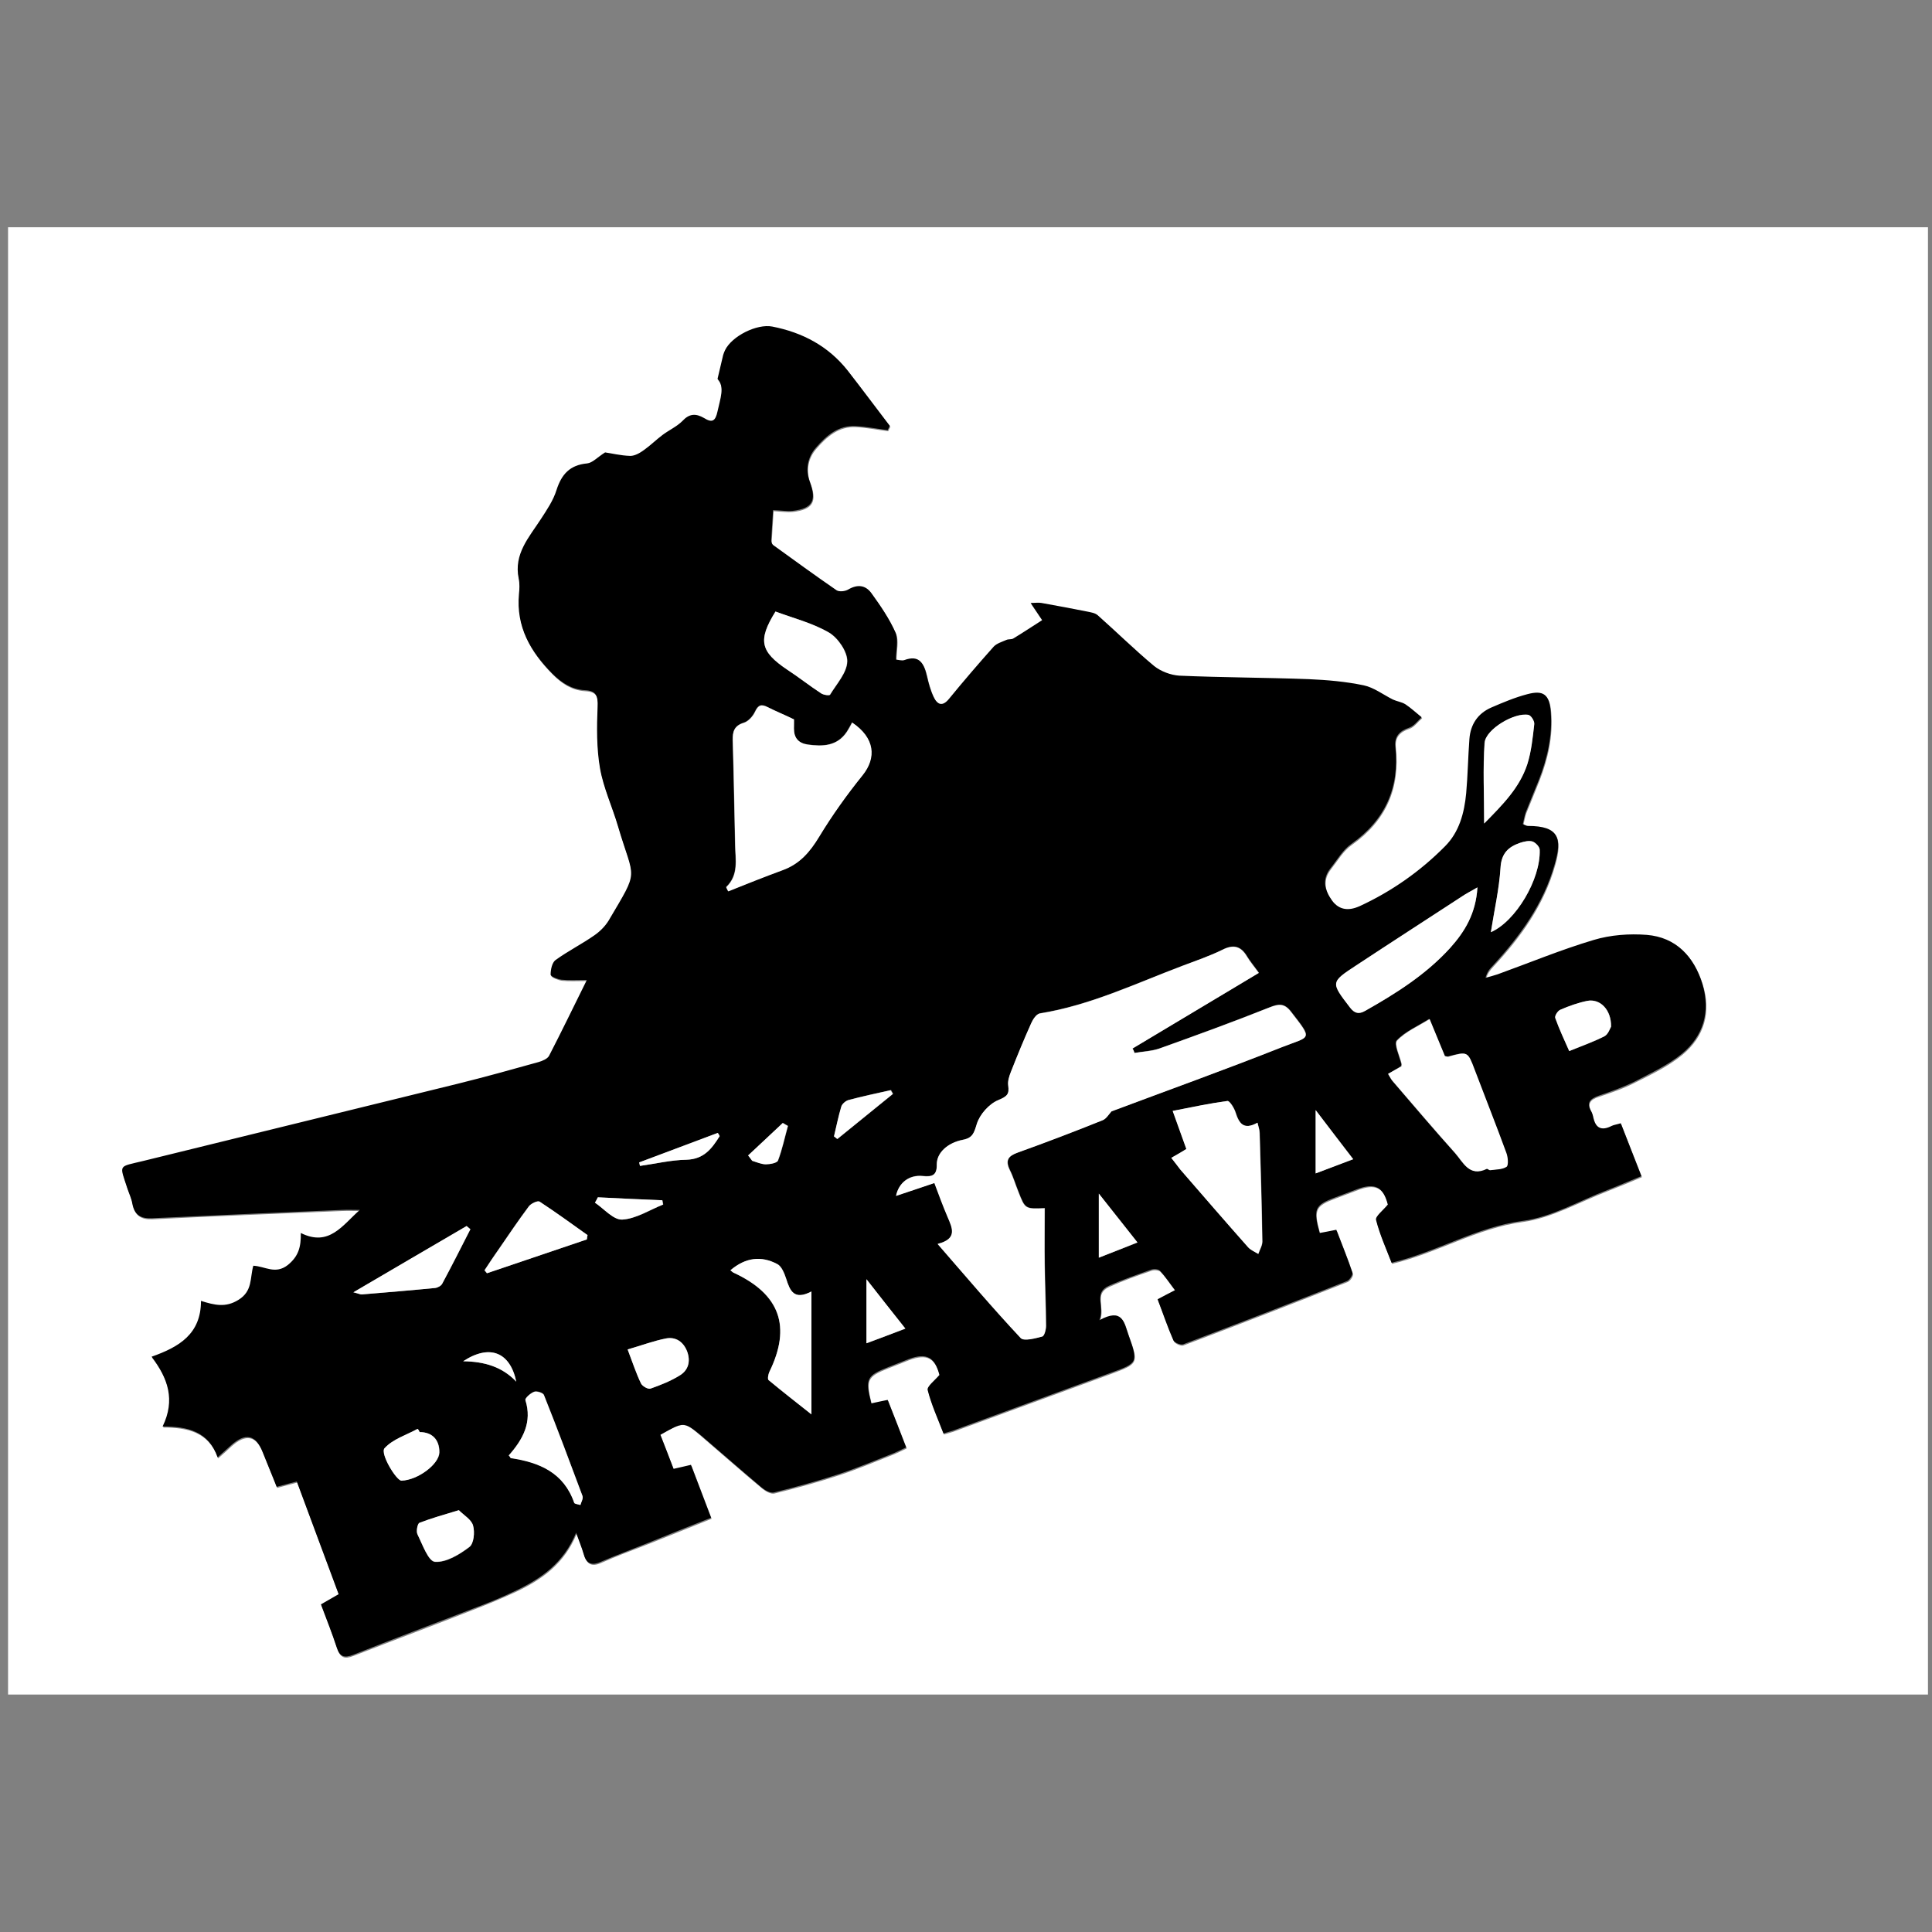
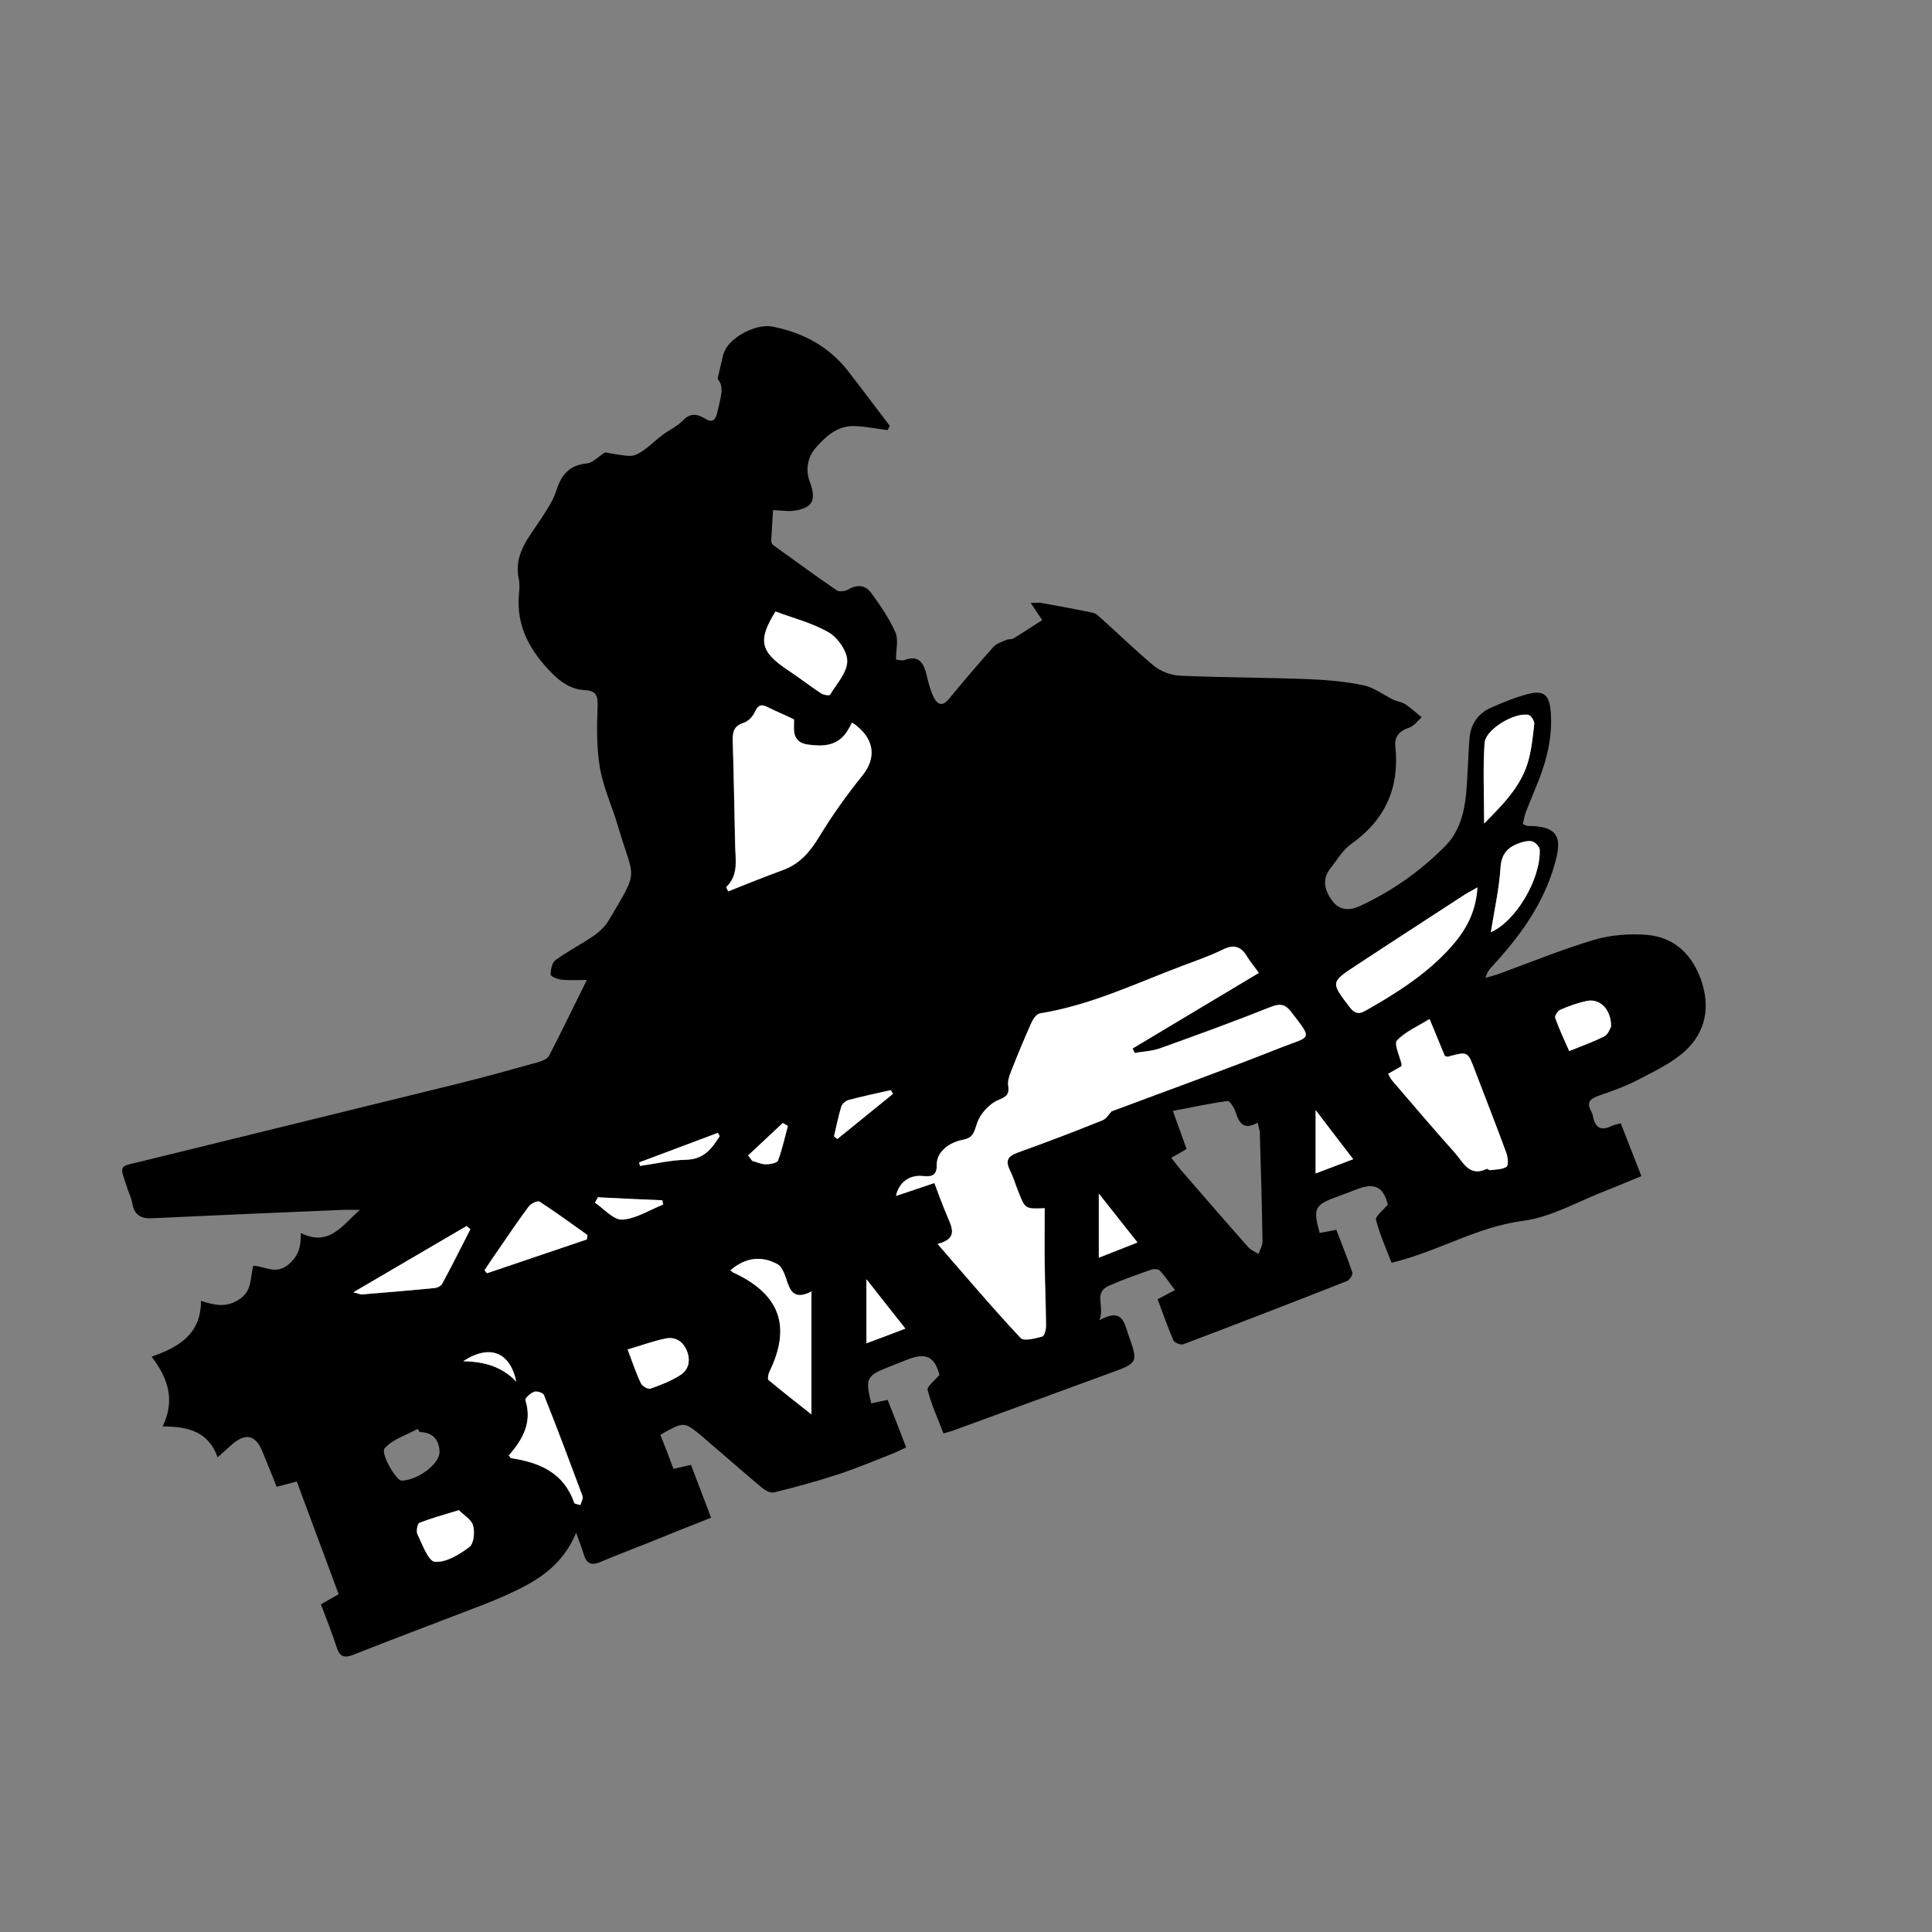
<svg xmlns="http://www.w3.org/2000/svg" version="1.1" id="Layer_1" x="0px" y="0px" viewBox="0 0 720 720" style="enable-background:new 0 0 720 720;" xml:space="preserve">
  <rect x="0" y="0" width="720" height="720" fill="#808080" stroke="none" />
  <style type="text/css">
	.st0{fill:#FFFFFF;}
</style>
  <g>
    <g>
-       <path class="st0" d="M3,631.5C3,449.2,3,267,3,84.7c238.5,0,477,0,715.5,0c0,182.3,0,364.5,0,546.8C480,631.5,241.5,631.5,3,631.5    z M246.1,534.7c8.7-4.9,8.8-5,15.3,0.6c7.6,6.5,15,13.1,22.7,19.5c1.2,1,3.2,2.1,4.5,1.8c8.1-2,16.2-4.2,24.1-6.8    c7-2.3,13.8-5.2,20.7-7.9c1.4-0.6,2.8-1.3,4.5-2.1c-2.4-6.2-4.7-12-6.9-17.7c-2.5,0.5-4.3,0.9-6.1,1.3c-2.3-9.2-1.8-10.3,6.3-13.5    c2.5-1,5.1-2,7.6-3c6.7-2.5,9.7-0.8,11.5,5.9c-1.8,2.1-4.7,4.3-4.4,5.6c1.4,5.5,3.8,10.7,5.9,16.2c1.6-0.5,2.5-0.7,3.4-1    c19.6-7.2,39.1-14.3,58.7-21.5c10.5-3.9,10.5-3.9,6.7-14.6c-1.5-4.3-2.1-9.8-10.7-5.1c2.1-5.3-2.4-10.1,3.5-12.8    c5.1-2.3,10.4-4.2,15.7-6c1-0.4,2.8-0.2,3.4,0.4c2,2.1,3.6,4.6,5.6,7.2c-2.6,1.4-4.4,2.3-6.5,3.4c2,5.2,3.7,10.4,5.9,15.3    c0.4,0.9,2.7,1.9,3.6,1.5c20.4-7.7,40.8-15.6,61.1-23.6c1-0.4,2.3-2.3,2-3.1c-1.8-5.4-4-10.7-6-16c-2.6,0.5-4.4,0.9-6.2,1.2    c-2.5-9.1-1.9-10.4,5.9-13.3c2.6-1,5.1-1.9,7.7-2.9c7-2.8,10.2-1.1,11.8,5.6c-1.8,2.2-4.7,4.4-4.4,5.7c1.4,5.5,3.8,10.8,5.8,16    c17.1-4.1,31.6-13.3,48.8-15.6c10.8-1.5,21.1-7.5,31.6-11.5c4.1-1.6,8.2-3.3,12.7-5.2c-2.7-6.9-5.2-13.2-7.7-19.7    c-1.6,0.4-2.5,0.6-3.4,1c-3.8,1.9-6,0.9-6.9-3.3c-0.2-0.8-0.5-1.6-0.8-2.3c-1.7-3.1-0.4-4.6,2.7-5.6c4.7-1.6,9.5-3.2,13.9-5.5    c6-3,12.2-6,17.3-10.2c8.1-6.7,10.8-15.8,7.6-26.1c-3.1-10.2-9.7-17.3-20.7-18.2c-6.5-0.5-13.6,0-19.8,1.9    c-12.1,3.6-23.9,8.5-35.8,12.8c-1.5,0.5-3,0.9-4.5,1.3c0.6-2.2,1.7-3.4,2.7-4.5c10.3-11.1,18.9-23,23.1-37.9    c2.7-9.6,1.6-14.3-10-14.2c-0.4,0-0.9-0.3-1.9-0.7c0.4-1.5,0.6-3,1.1-4.4c1.6-4,3.3-8,4.9-12.1c3.2-8.2,5.1-16.6,4.4-25.4    c-0.5-6.4-2.7-8.1-8.7-6.5c-4.6,1.2-9.1,3.1-13.5,5c-5,2.2-7.6,6.3-8.1,11.7c-0.5,6.7-0.6,13.5-1.2,20.2    c-0.6,7.3-2.6,14.4-7.9,19.8c-9.2,9.3-19.8,16.8-31.8,22.3c-3.8,1.8-7.5,1.7-10.3-2.1c-2.8-3.8-3.8-7.9-0.6-12    c2.5-3.2,4.6-6.9,7.8-9.1c12.7-9,18-21,16.4-36.3c-0.4-3.8,1.5-5.8,5.1-7c1.8-0.6,3.1-2.6,4.7-3.9c-2-1.6-3.9-3.4-6-4.8    c-1.4-0.9-3.2-1.1-4.7-1.8c-3.7-1.8-7.1-4.5-10.9-5.3c-6.7-1.4-13.7-2-20.5-2.3c-16.1-0.6-32.1-0.6-48.2-1.3    c-3.2-0.1-7-1.5-9.4-3.6c-7.3-6-14-12.7-21-18.9c-1-0.9-2.6-1.1-4-1.4c-5.7-1.1-11.3-2.2-17-3.2c-1.1-0.2-2.3,0-4,0    c1.8,2.7,3.2,4.8,4.3,6.4c-3.8,2.5-7.2,4.7-10.7,6.8c-0.8,0.5-1.9,0.2-2.7,0.6c-1.6,0.7-3.6,1.2-4.7,2.5    c-5.7,6.3-11.2,12.8-16.6,19.4c-2.5,3-4.4,2.1-5.8-0.7c-1.1-2.4-1.9-5.1-2.5-7.8c-1-4.6-2.7-7.9-8.4-5.9c-0.9,0.3-2.1-0.1-3.1-0.2    c0-3.6,1-7.3-0.2-10.1c-2.3-5.2-5.7-10.1-9-14.7c-2.1-3-5.2-3.3-8.6-1.3c-1.1,0.7-3.3,0.9-4.3,0.3c-8-5.5-15.9-11.2-23.7-16.9    c-0.4-0.3-0.8-1.1-0.7-1.7c0.2-3.9,0.5-7.7,0.7-11.3c3.1,0.2,5.2,0.5,7.2,0.3c7.5-0.9,9.1-3.8,6.5-10.8c-1.7-4.5-0.9-9.1,2.2-12.7    c3.9-4.5,8.4-8.5,14.9-8.1c4,0.2,7.9,1,11.9,1.5c0.3-0.5,0.5-1.1,0.8-1.6c-5.2-6.9-10.4-13.8-15.7-20.6    c-7.2-9.2-16.8-14.2-28.1-16.4c-5.7-1.1-15,3.5-17.6,8.8c-0.3,0.6-0.5,1.2-0.7,1.8c-0.6,2.5-1.2,5.1-2.1,8.9c2.7,3,0.9,7.4,0,12.1    c-0.8,3.8-2.1,4.3-5,2.5c-3-1.9-5.4-1.7-8.1,1.1c-2,2.1-5,3.4-7.4,5.2c-2.4,1.8-4.5,3.9-6.9,5.6c-1.5,1.1-3.4,2.2-5.1,2.2    c-3.6-0.1-7.2-1-9.4-1.3c-2.9,1.9-4.7,3.9-6.7,4.1c-6.4,0.6-9.5,4-11.4,9.9c-1.2,3.8-3.6,7.4-5.8,10.8c-4.4,6.8-10.2,13-8.3,22.2    c0.4,1.9,0.3,3.9,0.1,5.8c-1.1,12.1,4.2,21.3,12.4,29.6c3.5,3.5,7.2,5.9,12.1,6.2c4.2,0.2,5,2,4.8,6.2c-0.3,7.6-0.4,15.4,0.9,22.9    c1.3,7.4,4.6,14.3,6.7,21.6c6.1,20.7,8.2,15.5-3.5,35.2c-1.2,2.1-3.1,4-5.2,5.4c-4.8,3.3-10,5.9-14.6,9.3    c-1.3,0.9-1.8,3.5-1.8,5.4c0,0.7,2.6,1.7,4,1.9c2.8,0.3,5.6,0.1,9.5,0.1c-5.1,10.3-9.4,19.3-14.1,28.3c-0.6,1.2-2.5,1.9-3.9,2.3    c-10.1,2.8-20.1,5.6-30.2,8.1c-39,9.6-77.9,19-116.9,28.7c-9.7,2.4-9.1,1.1-6.1,10.4c0.6,1.8,1.4,3.6,1.8,5.5    c0.8,4.2,3.1,5.7,7.4,5.5c23.6-1.2,47.2-2.1,70.7-3.1c2.2-0.1,4.5,0,6.7,0c-6.5,5.6-11.4,13.8-22,8.6c0.1,5.3-0.9,8.8-4.8,11.9    c-4.6,3.7-8.4,0.5-12.9,0.3c-1.2,4.6-0.2,9.4-5.5,12.7c-4.9,3-8.9,2-14,0.4c0.1,12.4-8.1,17.2-18.4,20.8c6.1,8,8.9,16.1,4.1,26    c9.3,0,17.1,1.8,20.5,11.5c2.1-1.8,3.5-3.1,4.9-4.4c5.4-4.9,9.4-4.1,11.9,2.5c1.7,4.3,3.4,8.5,5.2,12.9c2.7-0.7,4.8-1.3,7.5-2    c5.3,14.2,10.4,28.1,15.6,42c-2.5,1.5-4.4,2.6-6.6,3.8c2.1,5.6,4.1,10.8,5.9,16.1c1.1,3.5,2.8,4,6.1,2.7    c14.8-5.8,29.7-11.3,44.4-17.1c5.5-2.1,11-4.4,16.4-6.9c9.4-4.5,17.7-10.3,22.3-21.5c1.2,3.4,2.1,5.4,2.7,7.6    c1,3.8,2.9,4.9,6.6,3.2c5.6-2.5,11.3-4.6,17-6.8c7.9-3.1,15.7-6.3,24-9.6c-2.6-6.9-5.1-13.3-7.5-19.7c-2.3,0.5-4.1,0.9-6.5,1.5    C249.3,543.2,247.7,539,246.1,534.7z" />
      <path d="M246.1,534.7c1.7,4.3,3.3,8.4,4.9,12.7c2.4-0.5,4.2-1,6.5-1.5c2.5,6.5,4.9,12.9,7.5,19.7c-8.3,3.3-16.2,6.4-24,9.6    c-5.7,2.3-11.4,4.4-17,6.8c-3.8,1.7-5.6,0.6-6.6-3.2c-0.6-2.1-1.5-4.2-2.7-7.6c-4.6,11.2-12.9,17-22.3,21.5    c-5.3,2.6-10.8,4.8-16.4,6.9c-14.8,5.7-29.7,11.3-44.4,17.1c-3.3,1.3-5,0.7-6.1-2.7c-1.7-5.3-3.8-10.5-5.9-16.1    c2.1-1.2,4-2.3,6.6-3.8c-5.2-13.9-10.3-27.8-15.6-42c-2.7,0.7-4.8,1.3-7.5,2c-1.7-4.4-3.5-8.6-5.2-12.9c-2.6-6.6-6.5-7.4-11.9-2.5    c-1.4,1.3-2.8,2.5-4.9,4.4c-3.4-9.7-11.2-11.5-20.5-11.5c4.8-9.9,2-18-4.1-26c10.2-3.6,18.4-8.4,18.4-20.8c5.1,1.6,9.2,2.6,14-0.4    c5.3-3.3,4.2-8.1,5.5-12.7c4.4,0.2,8.2,3.4,12.9-0.3c3.9-3.2,4.9-6.6,4.8-11.9c10.6,5.3,15.6-3,22-8.6c-2.2,0-4.5-0.1-6.7,0    c-23.6,1-47.2,2-70.7,3.1c-4.3,0.2-6.6-1.2-7.4-5.5c-0.3-1.9-1.2-3.7-1.8-5.5c-3-9.3-3.7-8,6.1-10.4c39-9.6,77.9-19.1,116.9-28.7    c10.1-2.5,20.2-5.3,30.2-8.1c1.4-0.4,3.3-1.2,3.9-2.3c4.6-8.9,9-18,14.1-28.3c-3.9,0-6.7,0.2-9.5-0.1c-1.5-0.2-4-1.2-4-1.9    c0-1.8,0.5-4.4,1.8-5.4c4.7-3.4,9.9-6,14.6-9.3c2-1.4,3.9-3.3,5.2-5.4c11.6-19.7,9.6-14.5,3.5-35.2c-2.1-7.2-5.4-14.2-6.7-21.6    c-1.3-7.5-1.2-15.3-0.9-22.9c0.2-4.2-0.6-6-4.8-6.2c-4.9-0.3-8.6-2.7-12.1-6.2c-8.2-8.3-13.5-17.5-12.4-29.6    c0.2-1.9,0.3-3.9-0.1-5.8c-1.9-9.2,3.9-15.4,8.3-22.2c2.2-3.4,4.6-6.9,5.8-10.8c1.9-5.9,5-9.3,11.4-9.9c2-0.2,3.7-2.2,6.7-4.1    c2.2,0.3,5.8,1.2,9.4,1.3c1.7,0,3.6-1.1,5.1-2.2c2.4-1.7,4.5-3.8,6.9-5.6c2.4-1.8,5.3-3.1,7.4-5.2c2.6-2.8,5-2.9,8.1-1.1    c2.9,1.8,4.2,1.3,5-2.5c1-4.7,2.8-9.2,0-12.1c0.9-3.8,1.5-6.3,2.1-8.9c0.2-0.6,0.4-1.2,0.7-1.8c2.6-5.3,11.9-9.9,17.6-8.8    c11.3,2.2,20.9,7.3,28.1,16.4c5.3,6.8,10.4,13.7,15.7,20.6c-0.3,0.5-0.5,1.1-0.8,1.6c-4-0.5-7.9-1.3-11.9-1.5    c-6.5-0.4-11,3.6-14.9,8.1c-3.1,3.6-3.9,8.2-2.2,12.7c2.6,7,1,9.9-6.5,10.8c-2,0.2-4.1-0.2-7.2-0.3c-0.2,3.6-0.5,7.4-0.7,11.3    c0,0.6,0.3,1.4,0.7,1.7c7.9,5.7,15.7,11.4,23.7,16.9c1,0.6,3.1,0.4,4.3-0.3c3.4-2,6.4-1.7,8.6,1.3c3.4,4.7,6.7,9.5,9,14.7    c1.2,2.7,0.2,6.5,0.2,10.1c1,0.1,2.2,0.5,3.1,0.2c5.7-2.1,7.3,1.3,8.4,5.9c0.6,2.6,1.3,5.3,2.5,7.8c1.4,2.9,3.3,3.8,5.8,0.7    c5.4-6.6,10.9-13,16.6-19.4c1.1-1.2,3.1-1.8,4.7-2.5c0.8-0.4,2-0.1,2.7-0.6c3.5-2.1,6.9-4.4,10.7-6.8c-1.1-1.6-2.5-3.7-4.3-6.4    c1.8,0,2.9-0.2,4,0c5.7,1,11.4,2.1,17,3.2c1.4,0.3,3,0.5,4,1.4c7.1,6.3,13.8,12.9,21,18.9c2.5,2,6.2,3.4,9.4,3.6    c16,0.7,32.1,0.7,48.2,1.3c6.9,0.3,13.8,0.9,20.5,2.3c3.8,0.8,7.3,3.5,10.9,5.3c1.5,0.7,3.3,0.9,4.7,1.8c2.1,1.4,4,3.2,6,4.8    c-1.5,1.4-2.9,3.3-4.7,3.9c-3.6,1.2-5.5,3.3-5.1,7c1.6,15.3-3.7,27.3-16.4,36.3c-3.2,2.2-5.3,6-7.8,9.1c-3.2,4.1-2.2,8.1,0.6,12    c2.8,3.8,6.5,3.8,10.3,2.1c11.9-5.5,22.6-13,31.8-22.3c5.3-5.3,7.2-12.4,7.9-19.8c0.6-6.7,0.7-13.5,1.2-20.2    c0.4-5.4,3.1-9.5,8.1-11.7c4.4-1.9,8.9-3.8,13.5-5c6-1.6,8.2,0.1,8.7,6.5c0.7,8.8-1.2,17.2-4.4,25.4c-1.6,4-3.3,8-4.9,12.1    c-0.5,1.4-0.7,2.9-1.1,4.4c1,0.4,1.4,0.7,1.9,0.7c11.6,0,12.8,4.6,10,14.2c-4.2,14.9-12.9,26.8-23.1,37.9    c-1.1,1.1-2.1,2.3-2.7,4.5c1.5-0.4,3-0.8,4.5-1.3c11.9-4.3,23.7-9.2,35.8-12.8c6.3-1.9,13.3-2.4,19.8-1.9    c10.9,0.9,17.5,8,20.7,18.2c3.1,10.3,0.5,19.4-7.6,26.1c-5.1,4.2-11.4,7.1-17.3,10.2c-4.4,2.2-9.2,3.9-13.9,5.5    c-3,1.1-4.4,2.5-2.7,5.6c0.4,0.7,0.7,1.5,0.8,2.3c0.9,4.2,3.2,5.2,6.9,3.3c0.8-0.4,1.8-0.5,3.4-1c2.5,6.4,5,12.8,7.7,19.7    c-4.5,1.8-8.5,3.6-12.7,5.2c-10.5,4-20.7,10.1-31.6,11.5c-17.2,2.3-31.7,11.5-48.8,15.6c-2-5.2-4.4-10.5-5.8-16    c-0.3-1.3,2.6-3.5,4.4-5.7c-1.7-6.6-4.8-8.3-11.8-5.6c-2.5,1-5.1,1.9-7.7,2.9c-7.8,2.9-8.4,4.3-5.9,13.3c1.8-0.3,3.6-0.7,6.2-1.2    c2,5.3,4.2,10.6,6,16c0.2,0.7-1,2.7-2,3.1c-20.3,8-40.7,15.9-61.1,23.6c-0.9,0.3-3.2-0.6-3.6-1.5c-2.2-5-3.9-10.1-5.9-15.3    c2.1-1.1,3.9-2.1,6.5-3.4c-2-2.6-3.6-5.1-5.6-7.2c-0.6-0.7-2.4-0.8-3.4-0.4c-5.3,1.9-10.6,3.7-15.7,6c-5.9,2.7-1.3,7.5-3.5,12.8    c8.6-4.7,9.2,0.8,10.7,5.1c3.8,10.7,3.9,10.8-6.7,14.6c-19.5,7.2-39.1,14.3-58.7,21.5c-0.9,0.3-1.8,0.5-3.4,1    c-2.1-5.5-4.5-10.7-5.9-16.2c-0.3-1.3,2.6-3.5,4.4-5.6c-1.7-6.6-4.8-8.4-11.5-5.9c-2.6,1-5.1,2-7.6,3c-8.1,3.2-8.6,4.3-6.3,13.5    c1.8-0.4,3.6-0.8,6.1-1.3c2.3,5.7,4.5,11.5,6.9,17.7c-1.7,0.8-3.1,1.5-4.5,2.1c-6.9,2.7-13.7,5.6-20.7,7.9    c-7.9,2.6-16,4.8-24.1,6.8c-1.3,0.3-3.3-0.8-4.5-1.8c-7.6-6.4-15.1-13-22.7-19.5C254.8,529.7,254.8,529.8,246.1,534.7z     M422.8,392.4c-0.2-0.6-0.4-1.2-0.7-1.7c15.6-9.3,31.2-18.7,47.1-28.2c-1.8-2.5-3.2-4.2-4.4-6.1c-2.3-3.9-5.1-4.6-9.2-2.5    c-4.7,2.3-9.8,4.1-14.7,5.9c-17.5,6.6-34.6,14.8-53.3,17.8c-1.2,0.2-2.5,2.2-3.2,3.6c-2.7,6-5.2,12.1-7.6,18.2    c-0.6,1.6-1.3,3.4-1,5c0.5,3.3-0.4,4.2-3.7,5.5c-3.4,1.4-6.9,5.3-8,8.9c-1.1,3.3-1.5,5.2-5.2,5.9c-5.8,1.2-9.8,5-9.7,9.1    c0,4.1-1.7,4.8-5.3,4.4c-5-0.5-8.9,2.4-9.9,7.4c4.9-1.6,9.4-3.2,14.3-4.8c1.8,4.5,3.2,8.6,4.9,12.6c1.8,4.2,3.8,8.2-3.7,10.1    c10.6,12.2,20.6,23.9,31,35.1c1.2,1.3,5.4,0.1,8-0.6c0.8-0.2,1.4-2.6,1.4-4c0-7.6-0.4-15.1-0.5-22.7c-0.1-7,0-14,0-21.1    c-7.3,0.3-7.3,0.3-9.8-6.1c-1.1-2.7-1.9-5.5-3.2-8.1c-1.8-3.7-0.6-5.3,3.1-6.6c10.6-3.8,21.1-7.9,31.5-12c1.4-0.5,2.3-2.2,3.3-3.3    c21.1-7.9,42.5-15.6,63.7-24c10.4-4.1,11.5-2.4,3.2-13.1c-2.5-3.2-4.6-3.1-8.1-1.6c-13.6,5.4-27.3,10.4-41,15.3    C429.1,391.7,425.9,391.8,422.8,392.4z M295.9,268.1c-3.5-1.6-6.7-3-9.8-4.6c-2.4-1.3-3.6-0.9-4.8,1.7c-0.8,1.7-2.5,3.6-4.2,4.1    c-3.5,1.1-4.1,3.3-4.1,6.5c0.4,13,0.6,26,0.9,39c0.1,5.5,1.4,11.2-3.3,15.7c-0.1,0.1,0.2,0.5,0.7,1.6c6.7-2.6,13.5-5.4,20.3-7.9    c6.3-2.3,10.1-6.7,13.5-12.3c4.9-8,10.4-15.7,16.3-23.1c5.2-6.5,4.6-13.8-3.9-19.6c-0.6,1-1.2,2.3-2,3.5c-3.6,5.4-9,5.5-14.6,4.7    c-3.4-0.5-5.1-2.5-5.1-5.9C295.9,270.3,295.9,269.1,295.9,268.1z M517.3,400.2c0.7,1.2,1.2,2.2,1.8,2.9c7.6,8.9,15.2,17.8,23,26.5    c3.1,3.4,5.3,9.1,11.8,5.9c0.3-0.1,0.9,0.5,1.3,0.5c2.1-0.3,4.5-0.2,6.1-1.3c0.8-0.5,0.5-3.5-0.1-5.1c-3.8-10.4-7.9-20.7-11.8-31    c-2.6-6.8-2.6-6.8-9.8-4.9c-0.3,0.1-0.6-0.1-1.3-0.2c-1.7-4.2-3.5-8.6-5.7-13.8c-4.4,2.8-9,4.7-12.1,8c-1.2,1.3,1,5.8,1.7,8.8    c0,0.1,0,0.3-0.1,0.8C520.8,398.2,519.2,399.1,517.3,400.2z M436.5,431.5c1.3,1.6,2.3,3,3.4,4.3c8.4,9.7,16.8,19.4,25.3,29    c1,1.1,2.5,1.7,3.8,2.5c0.5-1.5,1.5-3.1,1.5-4.6c-0.2-13.5-0.6-26.9-1-40.4c0-1.2-0.5-2.3-0.8-3.9c-5.2,2.9-6.9,0.2-8.2-3.9    c-0.5-1.6-2.2-4.3-3-4.2c-6.7,0.9-13.3,2.4-20.4,3.7c2,5.5,3.5,9.8,5.1,14.2C440.2,429.4,438.6,430.3,436.5,431.5z M550.6,330.7    c-2.5,1.5-4.3,2.4-6,3.5c-13.1,8.5-26.1,17-39.1,25.5c-9.6,6.3-9.6,6.3-2.3,15.7c1.7,2.2,3.3,2.6,5.7,1.2    c11.5-6.5,22.6-13.5,31.6-23.4C545.8,347.2,550,340.5,550.6,330.7z M272.2,473.4c0.6,0.5,0.9,0.8,1.2,0.9    c17.2,8,21.6,20.1,13.3,37c-0.4,0.9-0.7,2.6-0.3,3c5.1,4.3,10.3,8.3,16,12.8c0-15.8,0-30.3,0-45.8c-6.6,3.4-8-0.3-9.4-4.7    c-0.6-2-1.6-4.7-3.3-5.5C283.7,467.9,277.9,468.6,272.2,473.4z M289,227.9c-6.7,10.7-5.7,14.9,4.5,21.7c4.3,2.8,8.3,6,12.6,8.8    c0.9,0.6,3,0.9,3.3,0.5c2.4-4,6.3-8.2,6.4-12.4c0.1-3.6-3.4-8.7-6.7-10.7C302.9,232.2,295.8,230.4,289,227.9z M553.1,306.9    c6.9-7,13.2-13.3,16-22c1.6-4.8,2.1-10,2.6-15c0.1-1.1-1.2-3.2-2.2-3.4c-5.1-1.1-15.9,5.3-16.3,10.4    C552.6,286.4,553.1,296.1,553.1,306.9z M218.7,461.9c0.1-0.5,0.2-1.1,0.2-1.6c-5.9-4.2-11.8-8.5-17.9-12.5c-0.7-0.5-3.2,0.7-4,1.8    c-3.9,5.3-7.6,10.7-11.3,16.1c-1.8,2.5-3.4,5.1-5.2,7.7c0.3,0.4,0.6,0.8,0.9,1.1C193.8,470.3,206.3,466.1,218.7,461.9z     M189.6,542.4c0.6,0.7,0.6,0.9,0.7,0.9c10.7,1.6,19.8,5.4,23.7,16.7c0.2,0.5,1.5,0.6,2.3,0.8c0.3-1.1,1.1-2.4,0.8-3.3    c-4.7-12.6-9.4-25.2-14.4-37.7c-0.3-0.8-2.6-1.6-3.6-1.2c-1.4,0.5-3.5,2.4-3.3,3.1C198.4,530,194.9,536.4,189.6,542.4z     M175.3,458.1c-0.5-0.4-1-0.8-1.4-1.2c-13.7,8-27.4,16.1-42.2,24.7c2,0.5,2.6,0.8,3.1,0.8c9.1-0.7,18.2-1.5,27.3-2.4    c1-0.1,2.3-0.8,2.7-1.6C168.4,471.7,171.9,464.9,175.3,458.1z M555.6,347.4c9.3-4,18.6-19.7,18.2-30.7c0-1.1-1.6-2.7-2.7-3.1    c-1.4-0.4-3.2,0-4.6,0.5c-4.4,1.5-7,4-7.3,9.3C558.7,331.3,556.9,339.1,555.6,347.4z M171,562.8c-5.6,1.7-10.2,3-14.7,4.8    c-0.7,0.3-1.3,3.2-0.7,4.3c1.9,3.8,4.1,10.1,6.5,10.2c4.2,0.3,9.1-2.7,12.8-5.5c1.7-1.3,2.1-5.6,1.4-8    C175.7,566.3,172.8,564.7,171,562.8z M233.9,502.9c1.9,5,3.2,9,5,12.7c0.5,1,2.6,2.2,3.5,1.9c3.8-1.3,7.5-2.8,10.9-4.9    c3.2-1.9,4.1-5.3,2.8-8.9c-1.3-3.6-4.2-5.6-7.9-4.9C243.6,499.7,239.1,501.4,233.9,502.9z M600.4,382.6c0.1-6.4-4.1-10.6-8.9-9.6    c-3.4,0.7-6.8,1.9-10,3.3c-1,0.4-2.2,2.4-1.9,3.1c1.5,4.2,3.4,8.2,5.2,12.3c4.4-1.8,8.9-3.3,13.1-5.5    C599.3,385.5,600,383.3,600.4,382.6z M156.4,533.7c-0.2-0.4-0.5-0.8-0.7-1.2c-4.2,2.3-9.3,3.8-12.3,7.2c-1.8,2,4.4,12.2,6.3,12.1    c6-0.2,13.9-6.1,14.1-10.5C163.8,536.5,161.1,533.7,156.4,533.7z M409.5,468.7c5.4-2.1,9.6-3.7,14.4-5.6    c-5-6.4-9.4-11.8-14.4-18.2C409.5,453.4,409.5,460.4,409.5,468.7z M504.3,432c-4.8-6.2-9.1-11.9-14-18.3c0,8.3,0,15.5,0,23.6    C495.3,435.4,499.2,433.9,504.3,432z M322.9,500.6c5.1-1.9,9.4-3.5,14.5-5.4c-5.1-6.4-9.4-11.9-14.5-18.4    C322.9,485.4,322.9,492.5,322.9,500.6z M310.8,423.5c0.5,0.3,0.9,0.6,1.4,0.9c6.9-5.6,13.8-11.2,20.7-16.8    c-0.3-0.5-0.6-0.9-0.8-1.4c-5.3,1.2-10.6,2.3-15.8,3.7c-1,0.3-2.3,1.4-2.6,2.4C312.4,416.1,311.7,419.8,310.8,423.5z M222.8,446.2    c-0.3,0.7-0.7,1.3-1,2c3.4,2.2,6.9,6.5,10.2,6.3c5.2-0.3,10.2-3.6,15.2-5.6c-0.1-0.5-0.2-1-0.3-1.6    C238.8,447,230.8,446.6,222.8,446.2z M268.2,423.4c-0.2-0.4-0.4-0.8-0.7-1.2c-9.8,3.7-19.5,7.3-29.3,11c0.1,0.4,0.2,0.8,0.3,1.3    c5.8-0.8,11.5-2.2,17.3-2.3C262.4,432,265.3,428,268.2,423.4z M278.8,430.6c0.5,0.7,1,1.4,1.6,2c1.7,0.5,3.4,1.3,5.1,1.3    c1.5,0,4.1-0.5,4.5-1.4c1.6-4.2,2.5-8.6,3.7-12.9c-0.6-0.4-1.3-0.8-1.9-1.1C287.5,422.5,283.2,426.6,278.8,430.6z M192.4,514.9    c-2.3-11-9.9-14.1-19.8-7.6C180.6,507.4,187.2,509.4,192.4,514.9z" />
      <path class="st0" d="M422.8,392.4c3.1-0.5,6.3-0.6,9.2-1.6c13.7-4.9,27.5-9.9,41-15.3c3.6-1.4,5.7-1.6,8.1,1.6    c8.3,10.7,7.2,9-3.2,13.1c-21.2,8.4-42.6,16.1-63.7,24c-1,1.1-2,2.8-3.3,3.3c-10.4,4.2-20.9,8.2-31.5,12c-3.7,1.3-4.9,2.9-3.1,6.6    c1.3,2.6,2.1,5.4,3.2,8.1c2.5,6.4,2.5,6.4,9.8,6.1c0,7-0.1,14.1,0,21.1c0.1,7.6,0.4,15.1,0.5,22.7c0,1.4-0.6,3.8-1.4,4    c-2.6,0.7-6.8,1.8-8,0.6c-10.5-11.2-20.4-22.9-31-35.1c7.5-1.9,5.5-5.9,3.7-10.1c-1.7-4-3.2-8-4.9-12.6c-4.8,1.6-9.4,3.2-14.3,4.8    c1-4.9,4.9-7.9,9.9-7.4c3.7,0.4,5.4-0.3,5.3-4.4c0-4.2,3.9-8,9.7-9.1c3.7-0.7,4.2-2.6,5.2-5.9c1.1-3.6,4.6-7.5,8-8.9    c3.3-1.4,4.2-2.2,3.7-5.5c-0.2-1.6,0.4-3.5,1-5c2.4-6.1,4.9-12.2,7.6-18.2c0.6-1.4,1.9-3.4,3.2-3.6c18.8-3,35.8-11.2,53.3-17.8    c5-1.9,10-3.6,14.7-5.9c4.1-2.1,6.9-1.4,9.2,2.5c1.1,1.9,2.6,3.6,4.4,6.1c-15.9,9.5-31.5,18.9-47.1,28.2    C422.4,391.2,422.6,391.8,422.8,392.4z" />
      <path class="st0" d="M295.9,268.1c0,1,0,2.2,0,3.5c0,3.4,1.7,5.4,5.1,5.9c5.6,0.8,11,0.6,14.6-4.7c0.8-1.2,1.5-2.5,2-3.5    c8.5,5.7,9.1,13.1,3.9,19.6c-5.9,7.3-11.4,15-16.3,23.1c-3.4,5.6-7.2,10-13.5,12.3c-6.8,2.5-13.6,5.2-20.3,7.9    c-0.5-1-0.8-1.5-0.7-1.6c4.7-4.5,3.4-10.2,3.3-15.7c-0.3-13-0.5-26-0.9-39c-0.1-3.2,0.5-5.4,4.1-6.5c1.7-0.5,3.4-2.4,4.2-4.1    c1.2-2.6,2.4-2.9,4.8-1.7C289.2,265.1,292.5,266.4,295.9,268.1z" />
      <path class="st0" d="M517.3,400.2c1.9-1.1,3.5-2,5-2.8c0.1-0.4,0.1-0.6,0.1-0.8c-0.7-3-2.9-7.5-1.7-8.8c3.1-3.3,7.7-5.3,12.1-8    c2.1,5.2,4,9.6,5.7,13.8c0.7,0.1,1,0.3,1.3,0.2c7.2-2,7.2-2,9.8,4.9c3.9,10.3,8,20.6,11.8,31c0.6,1.6,0.8,4.5,0.1,5.1    c-1.6,1.1-4,1-6.1,1.3c-0.4,0.1-1-0.6-1.3-0.5c-6.5,3.2-8.8-2.5-11.8-5.9c-7.8-8.7-15.4-17.7-23-26.5    C518.4,402.3,518,401.3,517.3,400.2z" />
-       <path class="st0" d="M436.5,431.5c2.1-1.2,3.7-2.1,5.6-3.3c-1.6-4.4-3.1-8.7-5.1-14.2c7.1-1.4,13.7-2.8,20.4-3.7    c0.8-0.1,2.5,2.6,3,4.2c1.3,4.1,3,6.8,8.2,3.9c0.4,1.6,0.8,2.7,0.8,3.9c0.4,13.5,0.8,26.9,1,40.4c0,1.5-1,3.1-1.5,4.6    c-1.3-0.8-2.8-1.4-3.8-2.5c-8.5-9.6-16.9-19.3-25.3-29C438.8,434.5,437.8,433.1,436.5,431.5z" />
      <path class="st0" d="M550.6,330.7c-0.6,9.8-4.7,16.5-10.2,22.6c-9,9.9-20.1,16.9-31.6,23.4c-2.4,1.4-4,1-5.7-1.2    c-7.2-9.4-7.3-9.4,2.3-15.7c13-8.6,26.1-17,39.1-25.5C546.2,333.1,548,332.2,550.6,330.7z" />
      <path class="st0" d="M272.2,473.4c5.6-4.8,11.5-5.5,17.5-2.3c1.6,0.9,2.6,3.5,3.3,5.5c1.4,4.4,2.9,8.1,9.4,4.7c0,15.4,0,30,0,45.8    c-5.7-4.5-10.9-8.6-16-12.8c-0.4-0.4-0.1-2.1,0.3-3c8.3-17,4-29-13.3-37C273.1,474.2,272.9,473.9,272.2,473.4z" />
      <path class="st0" d="M289,227.9c6.7,2.5,13.9,4.3,20,7.9c3.3,2,6.8,7.1,6.7,10.7c-0.1,4.2-3.9,8.3-6.4,12.4    c-0.2,0.4-2.4,0.1-3.3-0.5c-4.3-2.8-8.3-6-12.6-8.8C283.3,242.8,282.4,238.6,289,227.9z" />
      <path class="st0" d="M553.1,306.9c0-10.8-0.5-20.5,0.2-30.1c0.4-5.1,11.2-11.4,16.3-10.4c1,0.2,2.3,2.3,2.2,3.4    c-0.6,5.1-1.1,10.2-2.6,15C566.3,293.6,560,299.9,553.1,306.9z" />
      <path class="st0" d="M218.7,461.9c-12.4,4.2-24.8,8.4-37.2,12.6c-0.3-0.4-0.6-0.8-0.9-1.1c1.7-2.6,3.4-5.2,5.2-7.7    c3.7-5.4,7.4-10.9,11.3-16.1c0.8-1.1,3.3-2.2,4-1.8c6.1,4,12,8.3,17.9,12.5C218.8,460.8,218.8,461.3,218.7,461.9z" />
      <path class="st0" d="M189.6,542.4c5.3-6,8.8-12.4,6.2-20.6c-0.2-0.7,1.9-2.6,3.3-3.1c1-0.3,3.3,0.4,3.6,1.2    c5,12.5,9.7,25.1,14.4,37.7c0.3,0.9-0.5,2.2-0.8,3.3c-0.8-0.3-2.1-0.4-2.3-0.8c-3.9-11.3-13-15.1-23.7-16.7    C190.2,543.2,190.2,543,189.6,542.4z" />
      <path class="st0" d="M175.3,458.1c-3.5,6.8-6.9,13.6-10.5,20.3c-0.4,0.8-1.7,1.5-2.7,1.6c-9.1,0.9-18.2,1.6-27.3,2.4    c-0.6,0-1.1-0.3-3.1-0.8c14.8-8.7,28.5-16.7,42.2-24.7C174.4,457.3,174.8,457.7,175.3,458.1z" />
      <path class="st0" d="M555.6,347.4c1.3-8.3,3.1-16.1,3.6-24c0.3-5.4,2.9-7.8,7.3-9.3c1.5-0.5,3.3-0.9,4.6-0.5    c1.2,0.4,2.7,2,2.7,3.1C574.2,327.6,564.9,343.3,555.6,347.4z" />
      <path class="st0" d="M171,562.8c1.9,1.9,4.7,3.5,5.3,5.7c0.7,2.5,0.3,6.8-1.4,8c-3.7,2.8-8.6,5.8-12.8,5.5    c-2.5-0.2-4.7-6.5-6.5-10.2c-0.6-1.1,0-4,0.7-4.3C160.7,565.8,165.4,564.5,171,562.8z" />
      <path class="st0" d="M233.9,502.9c5.2-1.5,9.7-3.2,14.3-4.1c3.7-0.7,6.5,1.3,7.9,4.9c1.3,3.6,0.5,6.9-2.8,8.9    c-3.4,2.1-7.2,3.6-10.9,4.9c-0.9,0.3-3-0.9-3.5-1.9C237.1,511.9,235.8,507.9,233.9,502.9z" />
      <path class="st0" d="M600.4,382.6c-0.4,0.7-1.1,2.9-2.5,3.6c-4.2,2.1-8.7,3.7-13.1,5.5c-1.8-4.1-3.7-8.1-5.2-12.3    c-0.3-0.8,0.9-2.7,1.9-3.1c3.2-1.4,6.6-2.6,10-3.3C596.3,372.1,600.5,376.3,600.4,382.6z" />
-       <path class="st0" d="M156.4,533.7c4.7,0,7.4,2.9,7.3,7.6c-0.1,4.4-8,10.3-14.1,10.5c-1.9,0-8.1-10.2-6.3-12.1    c3.1-3.4,8.1-4.9,12.3-7.2C156,532.8,156.2,533.2,156.4,533.7z" />
      <path class="st0" d="M409.5,468.7c0-8.3,0-15.3,0-23.9c5.1,6.4,9.4,11.9,14.4,18.2C419.1,464.9,414.9,466.6,409.5,468.7z" />
      <path class="st0" d="M504.3,432c-5.1,1.9-9,3.4-14,5.3c0-8.1,0-15.3,0-23.6C495.2,420.1,499.5,425.8,504.3,432z" />
      <path class="st0" d="M322.9,500.6c0-8.1,0-15.2,0-23.9c5.1,6.5,9.4,12,14.5,18.4C332.3,497.1,328,498.7,322.9,500.6z" />
      <path class="st0" d="M310.8,423.5c0.9-3.7,1.6-7.4,2.7-11.1c0.3-1,1.6-2.1,2.6-2.4c5.2-1.4,10.5-2.5,15.8-3.7    c0.3,0.5,0.6,0.9,0.8,1.4c-6.9,5.6-13.8,11.2-20.7,16.8C311.7,424.2,311.2,423.8,310.8,423.5z" />
      <path class="st0" d="M222.8,446.2c8,0.4,16,0.8,24,1.1c0.1,0.5,0.2,1,0.3,1.6c-5.1,2-10.1,5.3-15.2,5.6c-3.3,0.2-6.8-4-10.2-6.3    C222.1,447.5,222.5,446.9,222.8,446.2z" />
      <path class="st0" d="M268.2,423.4c-2.9,4.6-5.8,8.6-12.4,8.8c-5.8,0.1-11.5,1.5-17.3,2.3c-0.1-0.4-0.2-0.8-0.3-1.3    c9.8-3.7,19.5-7.3,29.3-11C267.8,422.6,268,423,268.2,423.4z" />
      <path class="st0" d="M278.8,430.6c4.3-4,8.6-8.1,12.9-12.1c0.6,0.4,1.3,0.8,1.9,1.1c-1.2,4.3-2.1,8.7-3.7,12.9    c-0.3,0.9-2.9,1.4-4.5,1.4c-1.7,0-3.4-0.8-5.1-1.3C279.9,432,279.4,431.3,278.8,430.6z" />
      <path class="st0" d="M192.4,514.9c-5.2-5.5-11.8-7.5-19.8-7.6C182.5,500.8,190.1,503.9,192.4,514.9z" />
    </g>
  </g>
</svg>